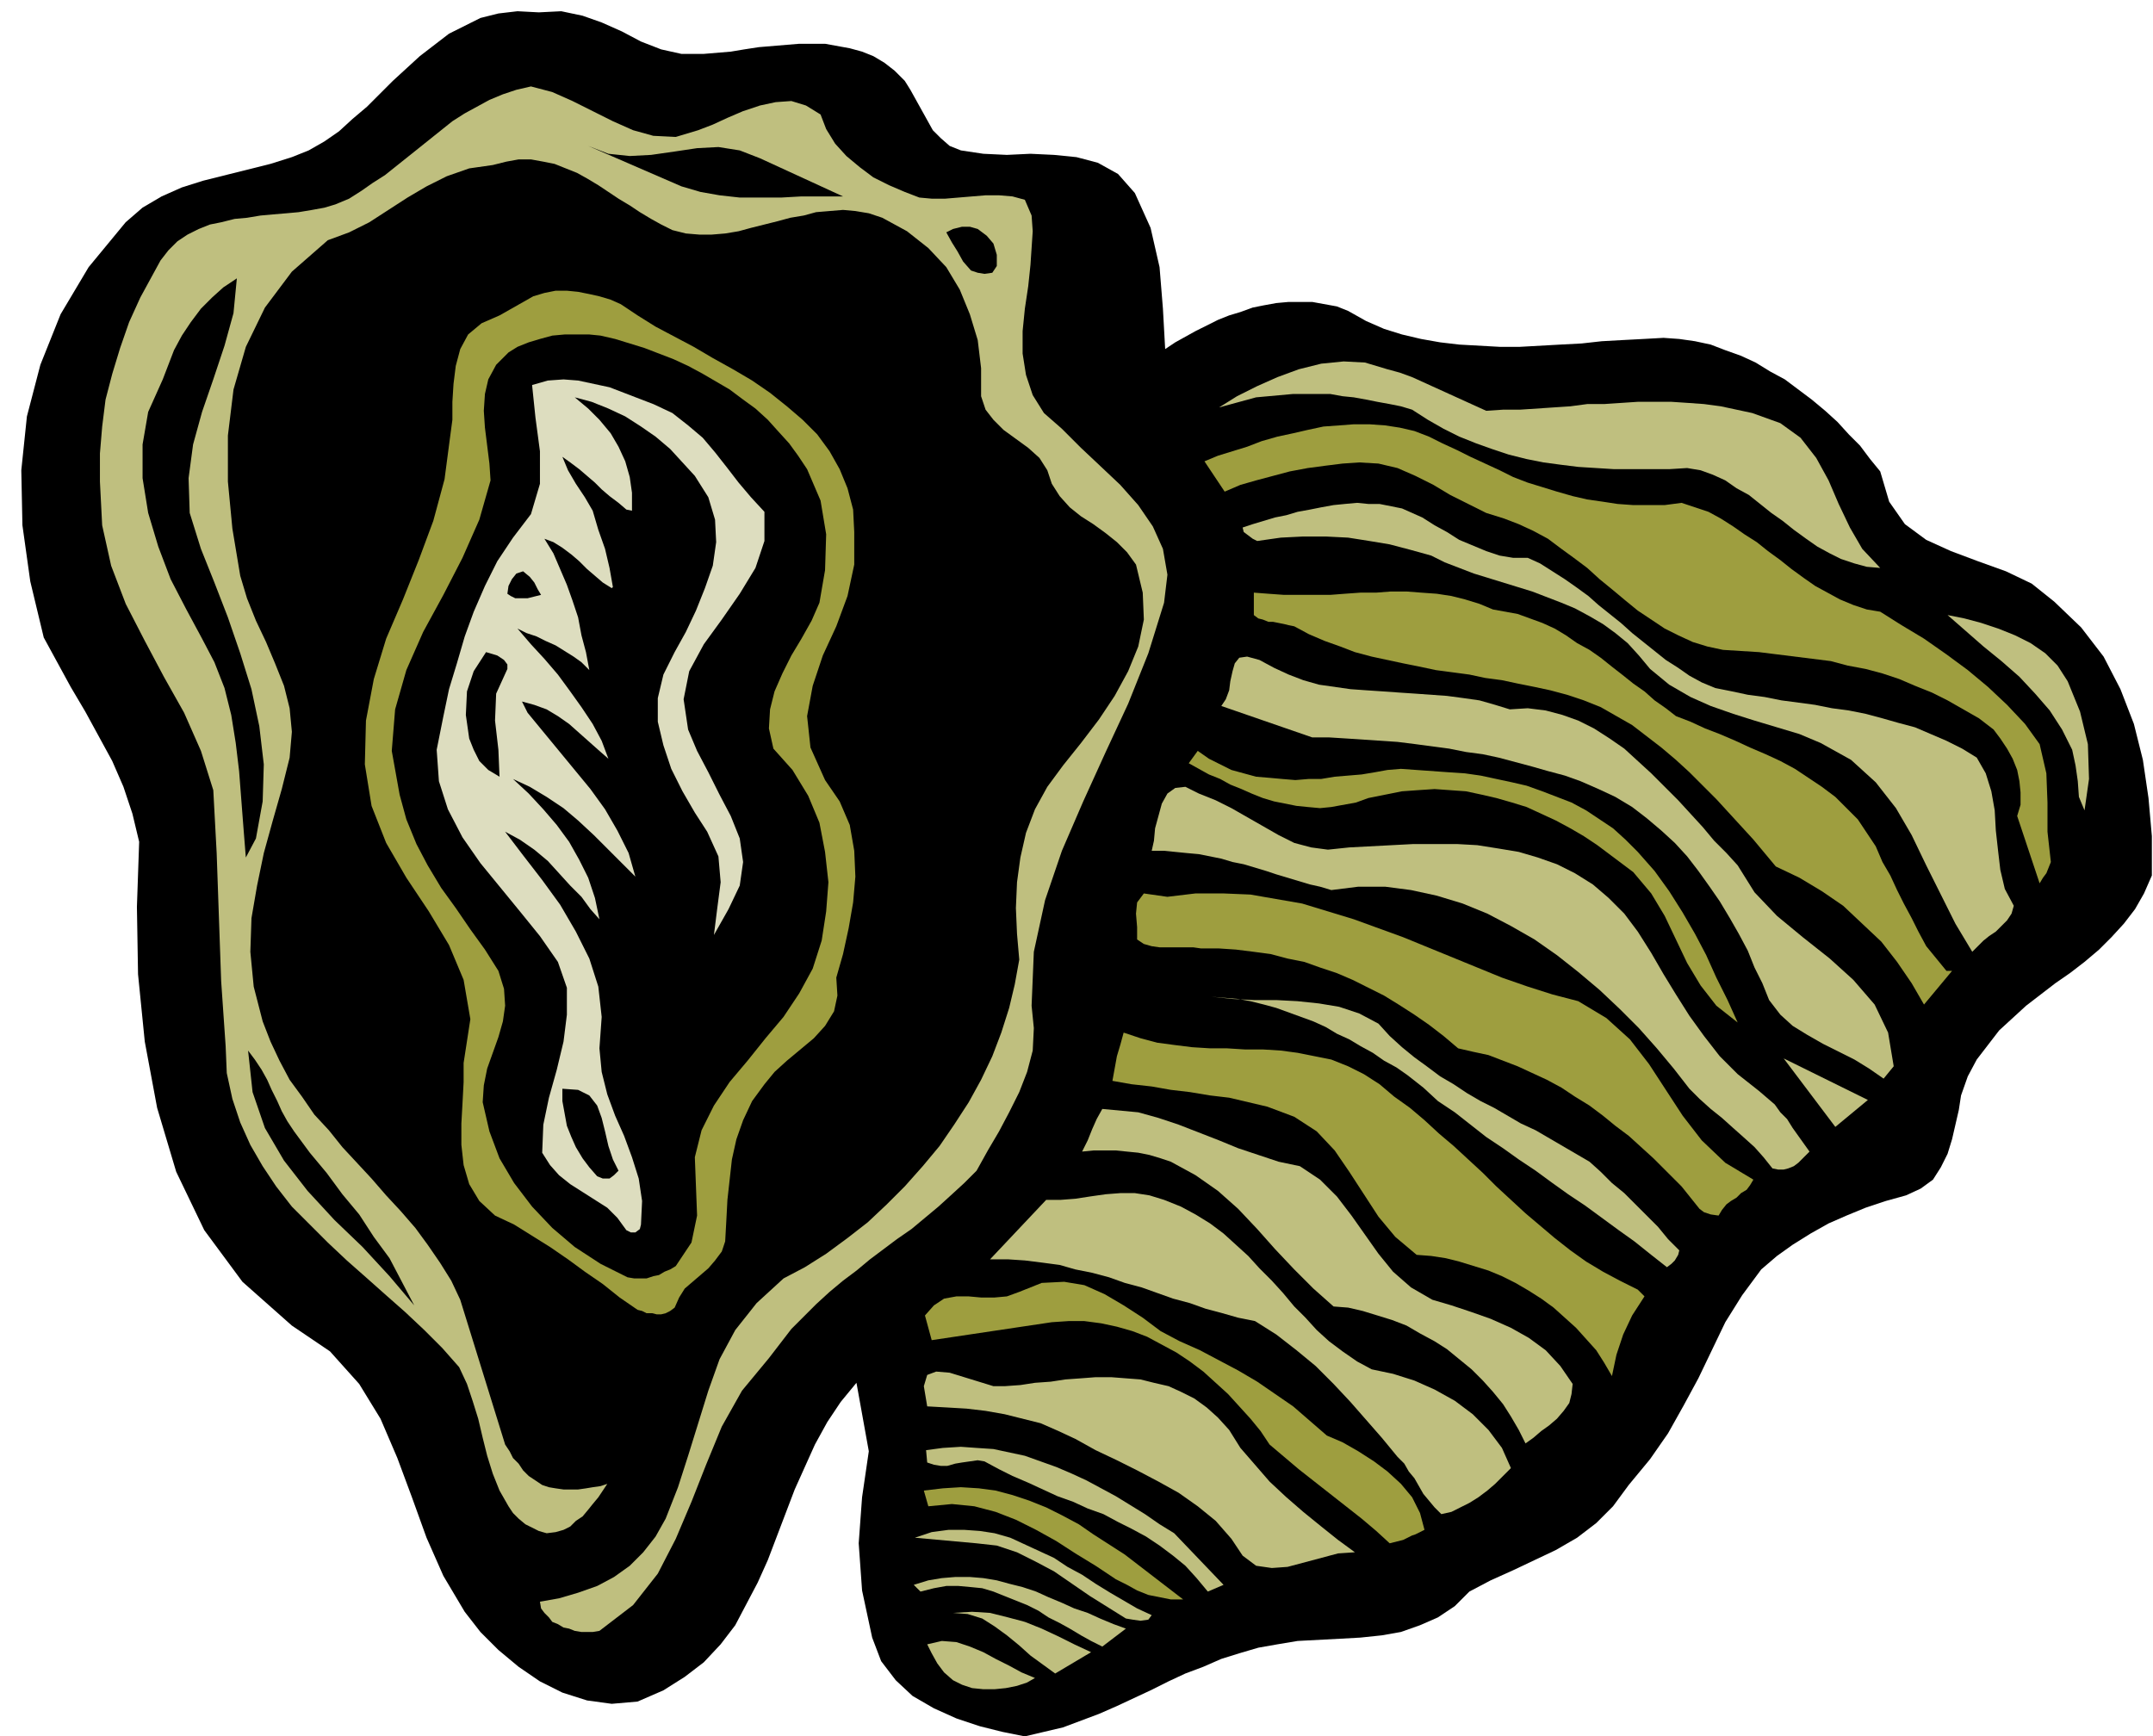
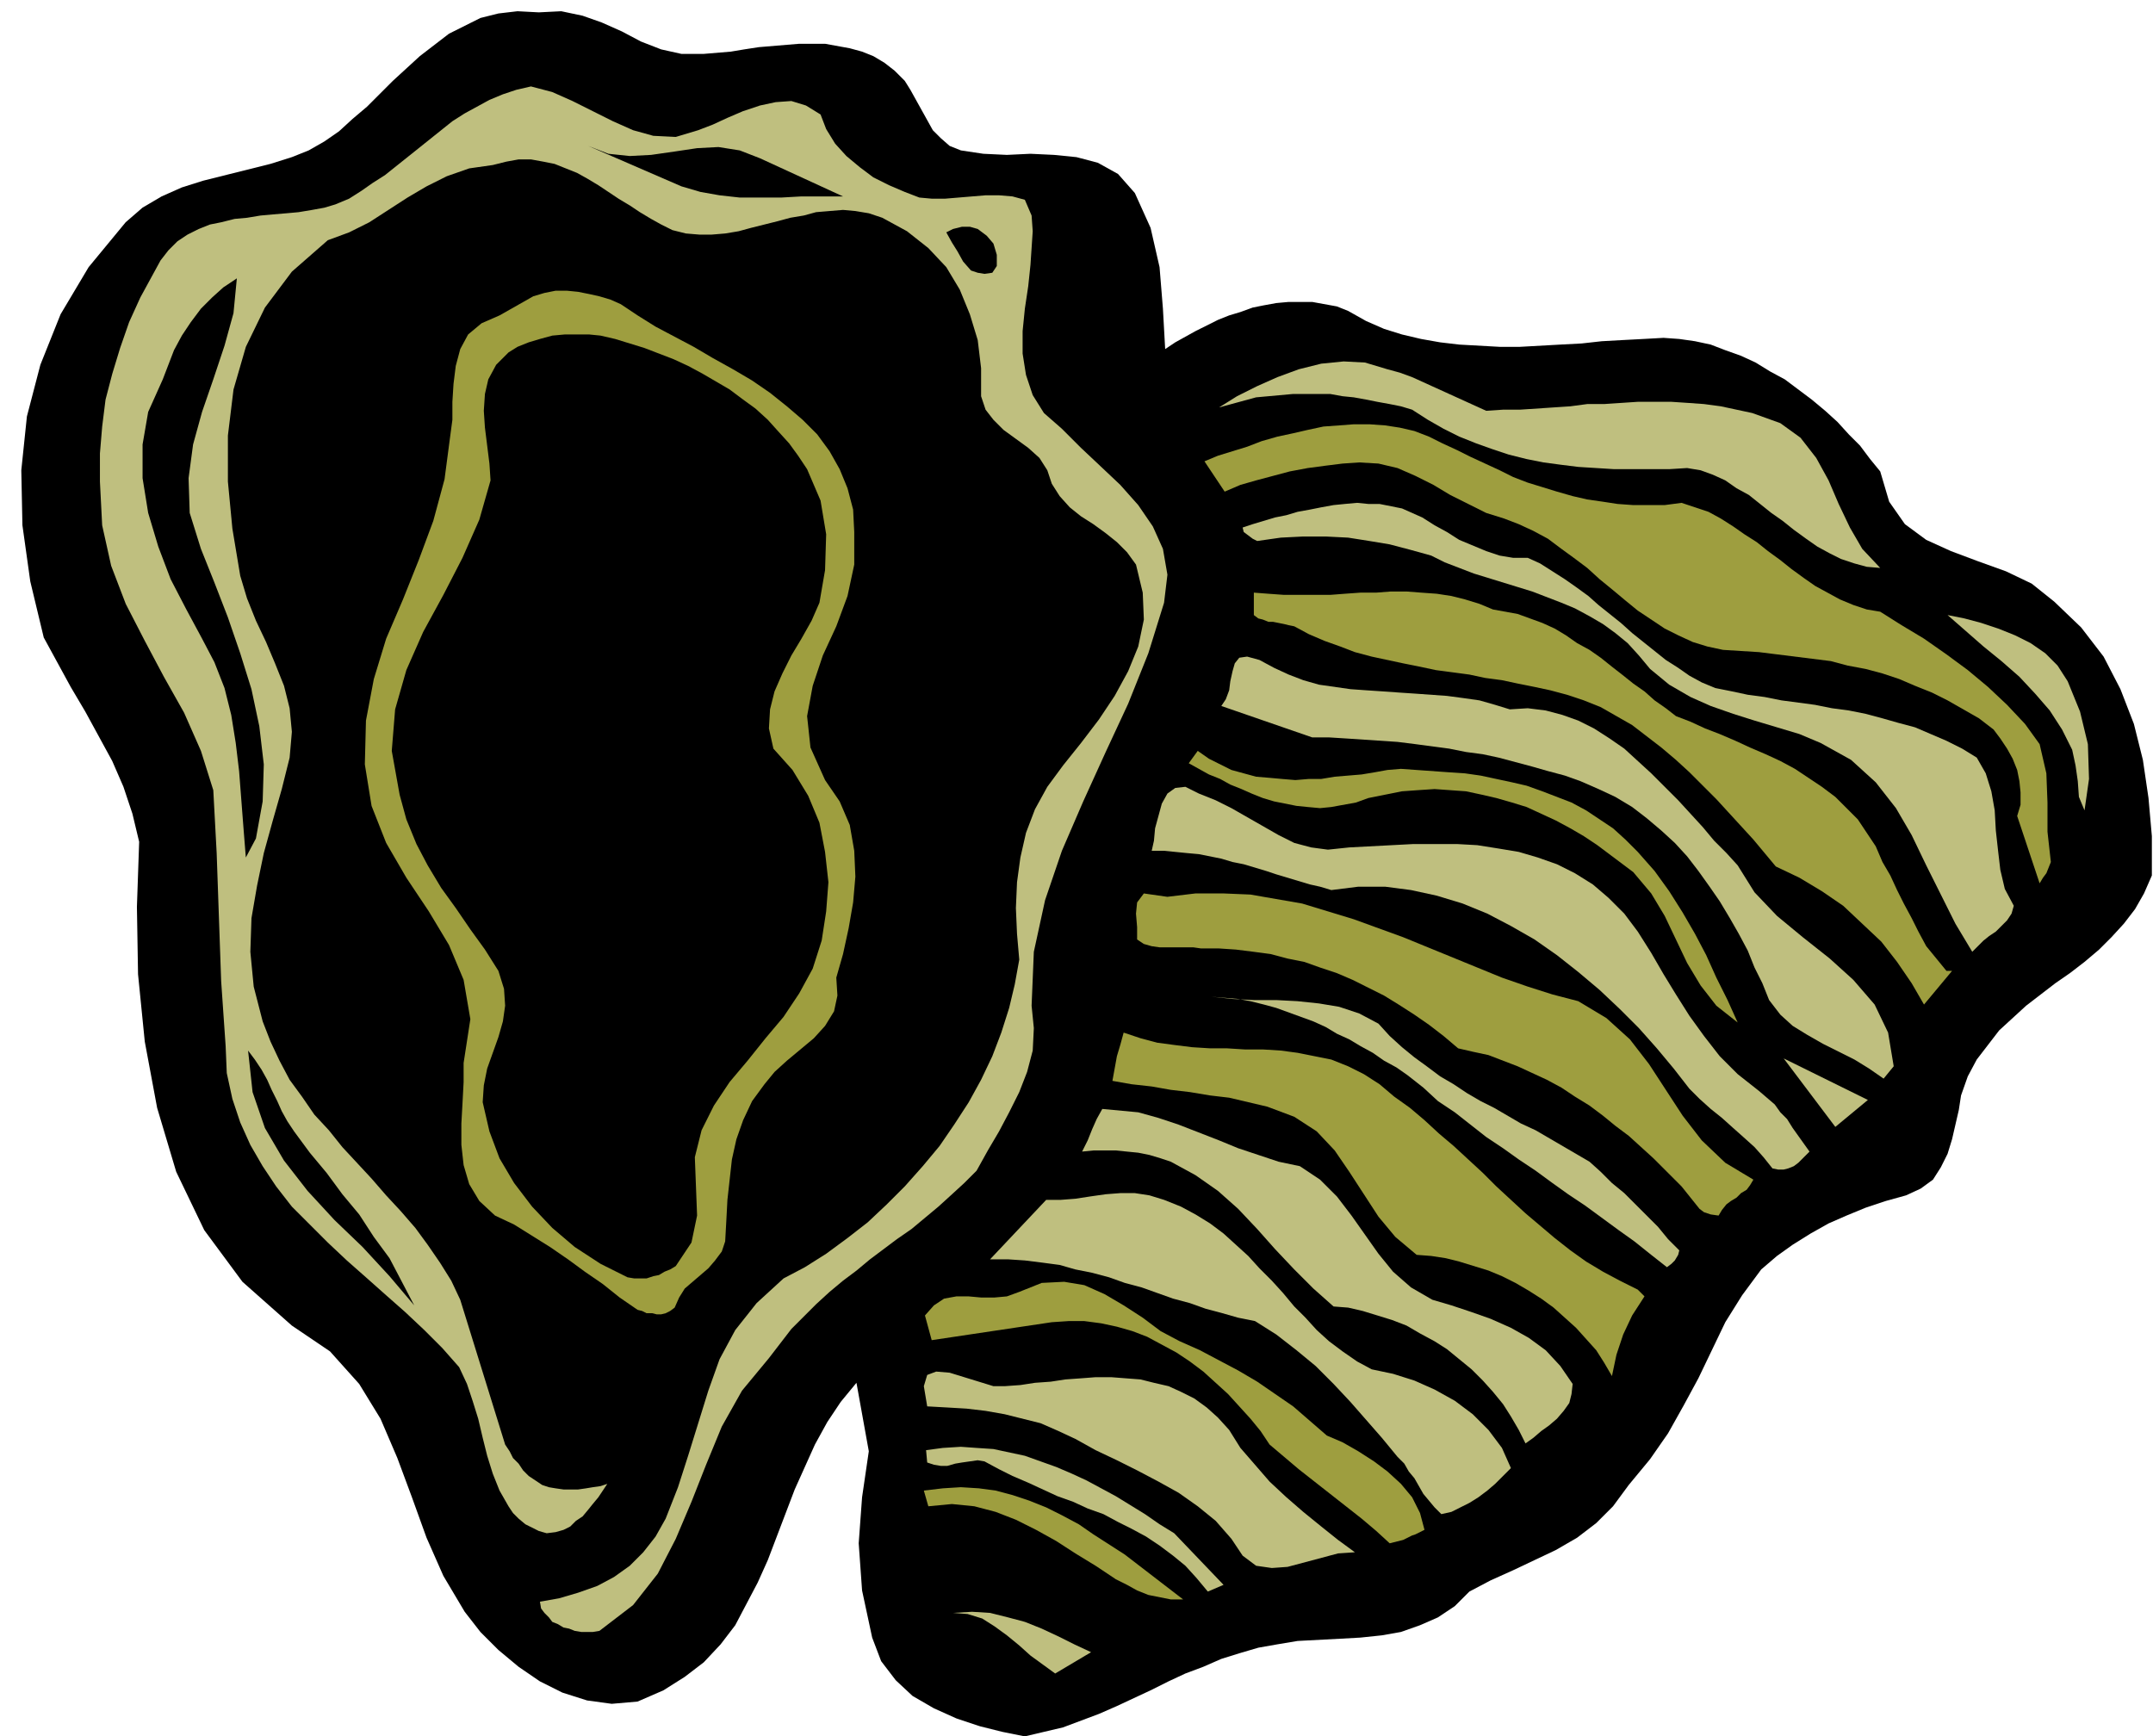
<svg xmlns="http://www.w3.org/2000/svg" width="1.918in" height="1.547in" fill-rule="evenodd" stroke-linecap="round" preserveAspectRatio="none" viewBox="0 0 1918 1547">
  <style>.pen1{stroke:none}.brush2{fill:#000}.brush3{fill:#bfbf7f}.brush4{fill:#9e9e3f}</style>
  <path d="m260 140 15-6 14-8 13-9 12-11 13-11 11-11 12-12 12-11 12-11 13-10 13-10 14-7 14-7 16-4 17-2 19 1 20-1 19 4 17 6 18 8 17 9 18 7 18 4h20l12-1 12-1 12-2 13-2 12-1 12-1 12-1h23l11 2 11 2 11 3 10 4 10 6 9 7 9 9 5 8 5 9 5 9 5 9 5 9 7 7 8 7 10 4 20 3 21 1 21-1 21 1 20 2 19 5 18 10 15 17 14 31 8 35 3 37 2 36 9-6 9-5 9-5 10-5 10-5 10-4 10-3 11-4 10-2 11-2 11-1h21l11 2 11 2 10 4 16 9 16 7 16 5 17 4 17 3 17 2 18 1 18 1h18l18-1 18-1 19-1 18-2 18-1 19-1 18-1 14 1 14 2 14 3 13 5 14 5 13 6 13 8 13 7 12 9 12 9 12 10 11 10 10 11 10 10 9 12 9 11 8 27 14 20 19 14 22 10 24 9 25 9 23 11 20 16 24 23 20 26 15 29 12 31 8 32 5 34 3 34v35l-7 16-8 14-10 13-11 12-11 11-13 11-13 10-13 9-13 10-13 10-12 11-12 11-10 13-10 13-8 15-6 17-2 13-3 13-3 13-4 13-6 12-7 11-11 8-13 6-18 5-18 6-17 7-16 7-16 9-16 10-14 10-14 12-17 23-15 24-12 25-12 25-13 24-14 25-16 23-19 23-14 19-15 15-17 13-19 11-19 9-19 9-20 9-19 10-13 13-15 10-16 7-17 6-17 3-19 2-18 1-19 1-19 1-18 3-17 3-17 5-16 5-16 7-16 6-15 7-16 8-15 7-15 7-16 7-16 6-16 6-17 4-17 4-20-4-20-5-21-7-20-9-19-11-15-14-13-17-8-21-9-42-3-42 3-41 6-41-11-61-14 17-12 18-11 20-9 20-9 20-8 21-8 21-8 21-9 20-10 19-10 19-13 17-15 16-17 13-19 12-23 10-23 2-22-3-22-7-20-10-19-13-18-15-16-16-14-18-19-32-15-34-13-36-13-35-15-35-19-31-26-29-34-23-44-39-34-46-25-52-17-57-11-59-6-60-1-60 2-58-6-25-8-24-10-23-12-22-12-22-13-22-12-22-12-22-12-50-7-50-1-49 5-48 12-46 18-45 25-42 33-40 15-13 17-10 18-8 19-6 20-5 20-5 20-5 19-6z" class="pen1 brush2" />
  <path d="m299 182 12-5 11-7 10-7 11-7 10-8 10-8 10-8 10-8 10-8 10-8 11-7 11-6 11-6 12-5 12-4 13-3 19 5 18 8 18 9 18 9 18 8 18 5 20 1 20-6 13-5 13-6 14-6 15-5 14-3 14-1 13 4 13 8 5 13 8 13 10 11 12 10 12 9 14 7 14 6 13 5 11 1h12l12-1 12-1 12-1h12l12 1 11 3 6 14 1 14-1 15-1 15-2 19-3 20-2 20v20l3 19 6 18 10 16 16 14 17 17 17 16 18 17 16 18 13 19 9 20 4 23-3 25-14 45-18 45-20 43-20 44-19 44-15 44-10 46-2 48 2 20-1 20-5 19-7 18-9 18-9 17-10 17-10 18-11 11-12 11-11 10-12 10-12 10-13 9-12 9-12 9-12 10-12 9-12 10-12 11-11 11-11 11-10 13-10 13-24 29-18 32-14 34-13 33-14 33-16 31-22 28-30 23-6 1h-10l-6-1-5-2-5-1-5-3-5-2-3-4-4-4-3-4-1-6 17-3 17-5 17-6 15-8 14-10 12-12 11-14 9-16 11-28 9-28 9-29 9-29 10-28 14-26 19-24 24-22 19-10 19-12 19-14 18-14 17-16 16-16 16-18 15-18 13-19 13-20 11-20 10-21 8-21 7-22 5-21 4-22-2-23-1-23 1-23 3-22 5-22 8-21 11-20 14-19 16-20 16-21 14-21 12-22 9-22 5-24-1-24-6-25-8-11-9-9-10-8-11-8-11-7-10-8-9-10-7-11-4-12-7-11-10-9-11-8-11-8-9-9-7-9-4-12v-25l-3-25-7-23-9-22-12-20-16-17-19-15-22-12-12-4-12-2-11-1-12 1-12 1-11 3-12 2-11 3-12 3-12 3-11 3-12 2-12 1h-11l-12-1-12-3-10-5-9-5-10-6-9-6-10-6-9-6-9-6-10-6-9-5-10-4-10-4-10-2-11-2h-11l-11 2-12 3-21 3-20 7-18 9-17 10-17 11-17 11-18 9-19 7-32 28-24 32-17 35-11 38-5 41v41l4 42 7 42 6 20 8 20 9 19 8 19 8 20 5 20 2 21-2 23-7 28-8 28-8 29-6 29-5 29-1 30 3 31 8 31 7 18 8 17 9 17 11 15 11 16 13 14 12 15 13 14 13 14 13 15 13 14 13 15 11 15 11 16 10 16 8 17 40 129 4 6 3 6 5 5 4 6 5 5 6 4 6 4 6 2 6 1 7 1h13l7-1 6-1 7-1 6-2-4 6-4 6-5 6-4 5-5 6-6 4-5 5-6 3-7 2-8 1-7-2-6-3-6-3-6-5-5-5-4-6-8-14-6-15-5-16-4-16-4-17-5-16-5-15-7-15-15-17-16-16-17-16-17-15-18-16-17-15-17-16-16-16-16-16-14-18-12-18-11-19-9-20-7-21-5-23-1-24-4-58-2-57-2-57-3-56-11-35-15-34-18-32-17-32-17-33-13-34-8-36-2-39v-25l2-24 3-24 6-23 7-23 8-23 10-22 12-22 6-11 7-9 8-8 9-6 10-5 10-4 10-2 12-3 11-1 12-2 11-1 12-1 11-1 12-2 11-2 10-3z" class="pen1 brush3" />
  <path d="m211 248-3 31-8 29-10 30-10 29-8 29-4 30 1 31 10 32 12 30 12 31 11 32 10 32 7 33 4 34-1 33-6 33-9 17-2-25-2-26-2-26-3-25-4-25-6-24-9-23-11-21-14-26-14-27-11-29-9-30-5-31v-30l5-29 13-29 5-13 5-13 7-13 8-12 9-12 10-10 10-9 12-8zm466-107 74 34h-37l-18 1h-37l-18-2-17-3-17-5-83-36 18 7 19 2 19-1 21-3 20-3 19-1 19 3 18 7z" class="pen1 brush2" />
  <path d="m475 264 10-3 10-2h10l10 1 10 2 9 2 10 3 9 4 15 10 16 10 17 9 17 9 17 10 18 10 17 10 16 11 15 12 14 12 13 13 11 15 9 16 7 17 5 19 1 20v29l-6 28-10 27-12 26-9 27-5 27 3 28 13 29 13 19 9 21 4 23 1 23-2 23-4 23-5 23-6 21 1 16-3 14-8 13-10 11-12 10-12 10-11 10-9 11-11 15-8 17-6 17-4 18-2 18-2 18-1 19-1 18-3 9-6 8-6 7-7 6-7 6-7 6-5 8-4 9-4 3-4 2-4 1h-4l-4-1h-5l-4-2-4-1-16-11-15-12-16-11-15-11-16-11-16-10-16-10-17-8-14-13-9-15-5-17-2-18v-19l1-18 1-19v-17l6-39-6-35-13-31-18-30-20-30-18-31-13-33-6-37 1-39 7-37 11-36 15-35 14-35 13-35 10-37 5-38 2-15v-16l1-16 2-16 4-15 7-13 12-10 16-7 30-17z" class="pen1 brush4" />
  <path d="m535 299 13 3 13 4 13 4 13 5 13 5 13 6 13 7 12 7 12 7 12 9 11 8 11 10 9 10 10 11 8 11 8 12 12 28 5 30-1 32-5 29-7 16-9 16-9 15-8 16-7 16-4 16-1 17 4 18 17 19 14 23 10 24 5 26 3 27-2 26-4 26-8 25-12 22-14 21-16 19-16 20-16 19-14 21-11 22-6 24 1 26 1 26-5 24-14 21-5 3-5 2-5 3-5 1-6 2h-11l-6-1-24-12-23-15-20-17-18-19-16-21-13-22-9-24-6-26 1-15 3-15 5-14 5-14 4-14 2-14-1-15-5-16-12-19-13-18-13-19-13-18-12-20-10-19-9-22-6-22-7-39 3-37 10-35 15-34 18-33 17-33 15-34 10-35-1-15-2-16-2-16-1-15 1-15 3-13 7-13 11-11 8-5 10-4 10-3 11-3 11-1h22l10 1z" class="pen1 brush2" />
-   <path d="m582 360 17 8 14 11 13 11 11 13 11 14 10 13 11 13 12 13v26l-8 24-14 23-16 23-16 22-13 24-5 25 4 27 8 19 10 19 10 20 10 19 8 20 3 21-3 21-10 21-13 23 3-24 3-23-2-23-10-22-11-17-11-19-10-20-7-21-5-21v-21l5-21 10-20 10-18 9-19 8-20 7-20 3-21-1-20-6-20-12-19-11-12-11-12-13-11-13-9-14-9-15-7-15-6-15-4 12 10 10 10 10 12 7 12 6 13 4 14 2 14v16l-5-1-7-6-8-6-7-6-6-6-7-6-7-6-8-6-7-5 5 12 7 12 8 12 7 12 5 17 6 17 4 17 3 17-1 1-8-5-7-6-7-6-7-7-7-6-8-6-8-5-8-3 8 13 6 14 6 14 5 14 5 15 3 16 4 15 3 16-7-7-7-5-8-5-8-5-9-4-8-4-9-3-8-4 12 14 12 13 12 14 11 15 10 14 10 15 8 15 6 16-8-7-9-8-9-8-9-8-10-7-10-6-11-4-11-3 5 10 14 17 14 17 14 17 14 17 13 18 11 19 10 20 6 21-12-12-13-13-12-12-14-13-13-11-15-10-15-9-15-7 14 13 13 14 12 14 11 15 9 16 8 16 6 18 4 19-8-9-8-11-10-10-10-11-10-11-12-10-13-9-13-7 16 21 17 22 16 22 14 24 12 24 8 25 3 27-2 28 2 21 5 20 7 19 8 18 7 19 6 19 3 20-1 21-1 4-4 3h-4l-4-2-8-11-9-9-11-7-11-7-11-7-10-8-8-9-7-11 1-25 5-24 7-25 6-25 3-24v-24l-8-23-16-23-17-21-18-22-18-22-16-23-13-25-8-25-2-28 6-30 5-24 7-23 7-24 8-22 10-23 11-22 14-21 16-21 8-27v-29l-4-30-3-29 14-4 14-1 13 1 14 3 14 3 13 5 13 5 13 5z" class="pen1" style="fill:#ddddbf" />
  <path d="m466 509 6 5 4 5 3 6 3 5-4 1-4 1-4 1h-11l-4-2-3-2 1-7 3-6 4-5 6-2zm-23 75 3 2 3 2 3 4v4l-10 22-1 24 3 26 1 24-10-6-8-8-5-10-4-10-3-21 1-21 6-18 11-17 10 3zm-181 424 14 19 15 18 14 19 15 18 13 20 14 19 11 21 11 21-22-26-24-26-25-24-24-26-21-27-17-29-11-32-4-37 6 8 6 9 5 9 4 9 5 10 4 9 5 9 6 9zm609-804 8 6 6 7 3 10v10l-4 6-7 1-6-1-6-2-7-8-5-9-5-8-5-9 6-3 8-2h7l7 2zm-320 839-4 4-4 3h-6l-5-2-7-8-6-8-6-10-4-9-4-10-2-11-2-11v-11l14 1 10 5 7 9 4 11 3 12 3 13 4 12 5 10z" class="pen1 brush2" />
  <path d="m1236 329 11 3 11 4 11 5 11 5 11 5 11 5 11 5 11 5 15-1h15l15-1 15-1 15-1 15-2h15l15-1 15-1h30l15 1 14 1 15 2 14 3 14 3 25 9 18 13 14 18 11 20 9 21 10 21 11 19 16 17-12-1-11-3-12-4-10-5-11-6-10-7-11-8-10-8-10-7-10-8-10-8-11-6-10-7-11-5-11-4-12-2-16 1h-49l-16-1-16-1-16-2-15-2-15-3-16-4-15-5-14-5-15-6-14-7-14-8-14-9-10-3-10-2-11-2-10-2-11-2-10-1-11-2h-33l-11 1-11 1-11 1-11 3-11 3-11 3 16-10 18-9 18-8 19-7 20-5 20-2 19 1 20 6z" class="pen1 brush3" />
  <path d="m1285 395 13 6 12 6 13 6 13 6 12 6 13 5 13 4 13 4 14 4 13 3 14 2 13 2 14 1h28l15-2 12 4 12 4 11 6 11 7 10 7 11 7 10 8 11 8 10 8 11 8 10 7 11 6 11 6 12 5 12 4 12 2 19 12 20 12 20 14 19 14 18 15 17 16 16 17 13 18 6 26 1 26v26l3 27-2 5-2 5-3 4-3 5-20-60 3-10v-11l-1-10-2-10-4-10-5-9-6-9-6-8-13-10-14-8-14-8-14-7-15-6-14-6-15-5-15-4-16-3-15-4-16-2-16-2-16-2-16-2-16-1-16-1-14-3-13-4-13-6-12-6-12-8-12-8-11-9-12-10-11-9-11-10-12-9-11-8-12-9-13-7-13-6-13-5-16-5-16-8-16-8-15-9-16-8-16-7-17-4-17-1-15 1-16 2-15 2-16 3-15 4-15 4-14 4-14 6-18-27 12-5 13-4 13-4 13-5 14-4 14-3 13-3 14-3 14-1 13-1h14l14 1 13 2 13 3 13 5 12 6z" class="pen1 brush4" />
  <path d="m1267 461 11 7 11 6 11 7 12 5 12 5 12 4 12 2h13l11 5 11 7 11 7 10 7 11 8 9 8 10 8 10 8 10 9 10 8 10 8 10 8 11 7 10 7 11 6 12 5 15 3 14 3 15 2 15 3 15 2 15 2 15 3 15 2 15 3 15 4 14 4 15 4 14 6 14 6 14 7 13 8 8 14 5 16 3 17 1 18 2 18 2 17 4 17 8 15-2 7-4 6-5 5-5 5-6 4-5 4-5 5-5 5-15-25-13-26-13-26-13-27-14-24-18-23-22-20-27-15-19-8-20-6-20-6-19-6-20-7-18-8-19-11-17-14-10-12-10-11-11-9-11-8-12-7-13-7-12-5-13-5-13-5-13-4-13-4-13-4-13-4-13-5-13-5-12-6-18-5-19-5-18-3-19-3-20-1h-20l-20 1-21 3-4-2-4-3-4-3-1-4 9-3 10-3 10-3 10-2 10-3 11-2 10-2 11-2 10-1 11-1 10 1h10l10 2 10 2 9 4 9 4z" class="pen1 brush3" />
  <path d="m1330 543 11 2 11 2 11 4 11 4 11 5 10 6 10 7 11 6 10 7 10 8 9 7 10 8 10 7 9 8 10 7 9 7 13 5 13 6 13 5 14 6 13 6 14 6 13 6 13 7 12 8 12 8 12 9 10 10 10 10 8 12 8 12 6 14 7 12 6 13 6 12 7 13 6 12 7 13 9 11 9 11h5l-25 30-11-19-13-19-14-18-17-16-17-16-19-13-20-12-21-10-10-12-10-12-11-12-11-12-11-12-12-12-12-12-12-11-13-11-13-10-13-10-14-8-14-8-15-6-15-5-15-4-14-3-15-3-14-3-15-2-14-3-15-2-15-2-14-3-15-3-14-3-14-3-15-4-13-5-14-5-14-6-13-7-5-1-4-1-5-1-5-1h-4l-5-2-4-1-4-3v-20l13 1 14 1h41l13-1 14-1h14l13-1h14l13 1 14 1 13 2 12 3 13 4 12 5z" class="pen1 brush4" />
  <path d="m1122 588 13 7 13 6 13 5 14 4 14 2 14 2 14 1 15 1 14 1 15 1 14 1 14 1 15 2 14 2 14 4 13 4 16-1 16 2 15 4 14 5 14 7 14 9 13 9 12 11 12 11 12 12 12 12 11 12 11 12 10 12 11 11 10 11 15 24 20 21 23 19 24 19 21 19 19 22 12 25 5 30-9 11-13-9-13-8-14-7-14-7-14-8-13-8-11-10-10-13-6-15-7-14-6-15-8-15-8-14-9-15-9-13-10-14-10-13-11-12-12-11-13-11-13-10-15-9-15-7-16-7-14-5-15-4-14-4-15-4-15-4-14-3-15-2-15-3-15-2-15-2-16-2-15-1-15-1-15-1-16-1h-15l-81-28 4-6 3-8 1-8 2-9 2-7 4-5 7-1 11 3z" class="pen1 brush3" />
  <path d="m1067 669 10 7 10 5 10 5 11 3 11 3 12 1 11 1 12 1 12-1h11l12-2 12-1 12-1 12-2 11-2 12-1 14 1 14 1 14 1 15 1 14 2 14 3 14 3 13 3 14 5 13 5 13 5 13 7 12 8 12 8 11 10 11 11 15 17 13 18 12 19 11 19 10 19 9 20 10 20 9 20-19-15-14-18-12-20-10-21-10-21-12-20-16-19-20-15-12-9-12-8-12-7-13-7-13-6-13-6-13-4-14-4-13-3-14-3-14-1-14-1-15 1-14 1-15 3-15 3-11 4-11 2-11 2-10 1-11-1-10-1-10-2-10-2-10-3-10-4-9-4-10-4-9-5-10-4-9-5-9-5 8-11z" class="pen1 brush4" />
  <path d="m1068 707 15 6 14 7 14 8 14 8 14 8 14 7 15 4 15 2 19-2 19-1 19-1 19-1h39l18 1 19 3 18 3 17 5 17 6 16 8 16 10 14 12 14 14 12 16 12 19 11 19 11 18 12 19 13 18 14 18 16 16 19 15 7 6 7 6 5 7 6 6 5 8 5 7 5 7 5 7-3 3-4 4-3 3-4 3-5 2-4 1h-5l-5-1-8-10-8-9-10-9-9-8-10-9-10-8-10-9-9-9-14-18-15-18-16-18-17-17-18-17-19-16-19-15-20-14-21-12-21-11-22-9-23-7-23-5-23-3h-24l-24 3-10-3-9-2-10-3-10-3-10-3-9-3-10-3-10-3-10-2-10-3-10-2-10-2-11-1-10-1-10-1h-11l2-9 1-11 3-11 3-11 5-9 7-5 9-1 12 6z" class="pen1 brush3" />
  <path d="m1040 799 25-3h25l24 1 23 4 23 4 23 7 23 7 22 8 22 8 22 9 22 9 22 9 22 9 23 8 22 7 23 6 25 15 21 19 17 22 15 23 15 23 17 22 21 20 25 15-3 5-3 4-5 3-4 4-5 3-4 3-4 5-3 5-7-1-6-2-4-3-4-5-4-5-4-5-4-5-4-4-10-10-11-11-11-10-11-10-12-9-11-9-12-9-13-8-12-8-13-7-13-6-13-6-13-5-13-5-14-3-13-3-13-11-13-10-13-9-14-9-13-8-14-7-14-7-14-6-15-5-14-5-15-3-15-4-15-2-16-2-15-1h-16l-7-1h-30l-7-1-7-2-6-4v-11l-1-12 1-10 6-8 21 3zm-39 121 15 5 15 4 15 2 16 2 16 1h15l16 1h16l16 1 15 2 15 3 15 3 15 6 14 7 14 9 13 11 14 10 13 11 13 12 13 11 13 12 13 12 12 12 13 12 13 12 13 11 13 11 14 11 14 10 15 9 15 8 16 8 6 6-11 17-8 17-6 18-4 19-7-12-7-11-9-10-9-10-10-9-10-9-11-8-11-7-12-7-12-6-12-5-13-4-13-4-12-3-13-2-13-1-19-16-15-18-13-20-13-20-13-19-16-17-20-13-24-9-17-4-17-4-17-2-18-3-17-2-17-3-18-2-17-3 2-11 2-11 3-10 3-11zm-93 231 20-8 20-1 18 3 18 8 17 10 17 11 16 12 17 9 18 8 17 9 17 9 17 10 16 11 16 11 15 13 15 13 14 6 14 8 14 9 12 9 12 11 10 12 7 14 4 15-4 2-4 2-3 1-4 2-4 2-4 1-4 1-4 1-12-11-13-11-14-11-14-11-14-11-14-11-13-11-13-11-8-12-9-11-10-11-10-11-11-10-11-10-12-9-12-8-13-7-13-7-13-5-14-4-14-3-15-2h-14l-15 1-107 16-6-22 8-9 9-6 11-2h11l11 1h12l11-1 11-4z" class="pen1 brush4" />
  <path d="m1014 991 18 5 18 6 18 7 18 7 17 7 18 6 18 6 19 4 18 12 15 15 13 17 12 17 12 17 13 16 16 14 19 11 17 5 18 6 17 6 18 8 16 9 15 11 13 14 11 16-1 9-2 8-5 7-6 7-7 6-7 5-7 6-7 5-6-12-7-12-7-11-9-11-9-10-10-10-11-9-11-9-11-7-13-7-12-7-13-5-13-4-13-4-13-3-13-1-18-16-17-17-17-18-16-18-17-18-18-16-20-14-22-12-9-3-10-3-10-2-10-1-10-1h-20l-10 1 5-10 4-10 4-9 5-9 32 3z" class="pen1 brush3" />
  <path d="M932 1069h13l13-1 13-2 14-2 13-1h13l13 2 13 4 15 6 13 7 13 8 12 9 11 10 11 10 10 11 11 11 10 11 10 12 10 10 10 11 11 10 12 9 13 9 13 7 19 4 19 6 18 8 18 10 16 12 14 14 12 16 8 18-7 7-7 7-7 6-8 6-8 5-8 4-8 4-9 2-6-6-5-6-5-6-4-7-4-7-5-6-4-7-6-6-14-17-14-16-14-16-15-16-16-16-17-14-18-14-19-12-15-3-14-4-15-4-14-5-15-4-14-5-14-5-15-4-14-5-15-4-15-3-14-4-15-2-16-2-15-1h-16l50-53zm296-157 10 11 11 10 11 9 11 8 12 9 12 7 12 8 12 7 12 6 12 7 12 7 13 6 12 7 12 7 12 7 12 7 10 9 10 10 11 9 10 10 10 10 10 10 9 11 10 10-1 4-3 5-3 3-4 3-14-11-15-12-14-10-15-11-15-11-15-10-14-10-15-11-15-10-14-10-15-10-14-11-14-11-15-10-13-12-14-11-10-7-11-6-10-7-11-6-10-6-11-5-10-6-11-5-11-4-11-4-11-4-11-3-12-3-11-2-12-1-12-1 19 2 19 1h20l19 1 19 2 18 3 18 6 17 9zm-333 323 14-1 13-2 14-1 13-2 14-1 13-1h14l13 1 13 1 12 3 13 3 11 5 12 6 11 8 10 9 10 11 10 16 13 15 13 15 15 14 15 13 16 13 15 12 15 11-15 1-15 4-15 4-15 4-14 1-14-2-12-9-10-15-14-16-16-13-17-12-18-10-19-10-18-9-19-9-18-10-15-7-16-7-16-4-16-4-17-3-17-2-17-1-18-1-3-18 3-10 8-3 12 1 13 4 13 4 13 4h10z" class="pen1 brush3" />
  <path d="m1046 1366 44 46-14 6-10-12-10-11-11-9-12-9-12-8-13-7-12-6-13-7-14-5-13-6-14-5-13-6-13-6-14-6-12-6-13-7-6-1-7 1-7 1-6 1-7 2h-6l-6-1-6-2-1-11 15-2 16-1 14 1 15 1 14 3 14 3 14 5 14 5 14 6 13 6 13 7 13 7 13 8 13 8 13 9 13 8z" class="pen1 brush3" />
  <path d="M1054 1425h-11l-10-2-10-2-10-4-9-5-10-5-9-6-9-6-18-11-17-11-18-10-18-9-18-7-19-5-20-2-21 2-4-14 17-2 16-1 16 1 15 2 15 4 15 5 15 6 14 7 15 8 13 9 14 9 14 9 13 10 13 10 13 10 13 10z" class="pen1 brush4" />
-   <path d="m1026 1439-3 4-7 1-7-1-6-1-16-10-16-10-16-11-16-11-17-9-16-8-18-6-18-2-55-5 15-5 15-2h14l14 1 13 2 14 4 13 6 13 6 13 6 12 8 13 7 12 8 13 8 12 7 12 7 13 6zm-23 12-21 16-10-5-9-5-10-6-9-5-10-5-9-6-10-5-10-4-10-4-10-4-10-3-10-1-11-1h-11l-11 2-12 3-6-6 13-4 12-2 12-1h13l12 1 12 2 11 3 12 3 12 4 11 5 12 5 11 5 12 4 11 5 12 5 11 4zm-81 44-7 4-9 3-10 2-10 1h-10l-10-1-9-3-8-4-8-7-6-8-5-9-4-8 13-3 13 1 12 4 12 5 11 6 12 6 11 6 12 5z" class="pen1 brush3" />
  <path d="m972 1472-32 19-11-8-11-8-10-9-11-9-11-8-11-7-13-4-13-1 17-1 16 1 16 4 15 4 15 6 15 7 14 7 15 7zm870-865 11 27 7 29 1 31-4 28-5-12-1-14-2-14-3-14-9-18-11-17-13-15-14-15-16-14-16-13-16-14-16-14 15 3 15 4 15 5 15 6 14 7 13 9 11 11 9 14zm-207 397-46-61 75 37-29 24z" class="pen1 brush3" />
</svg>